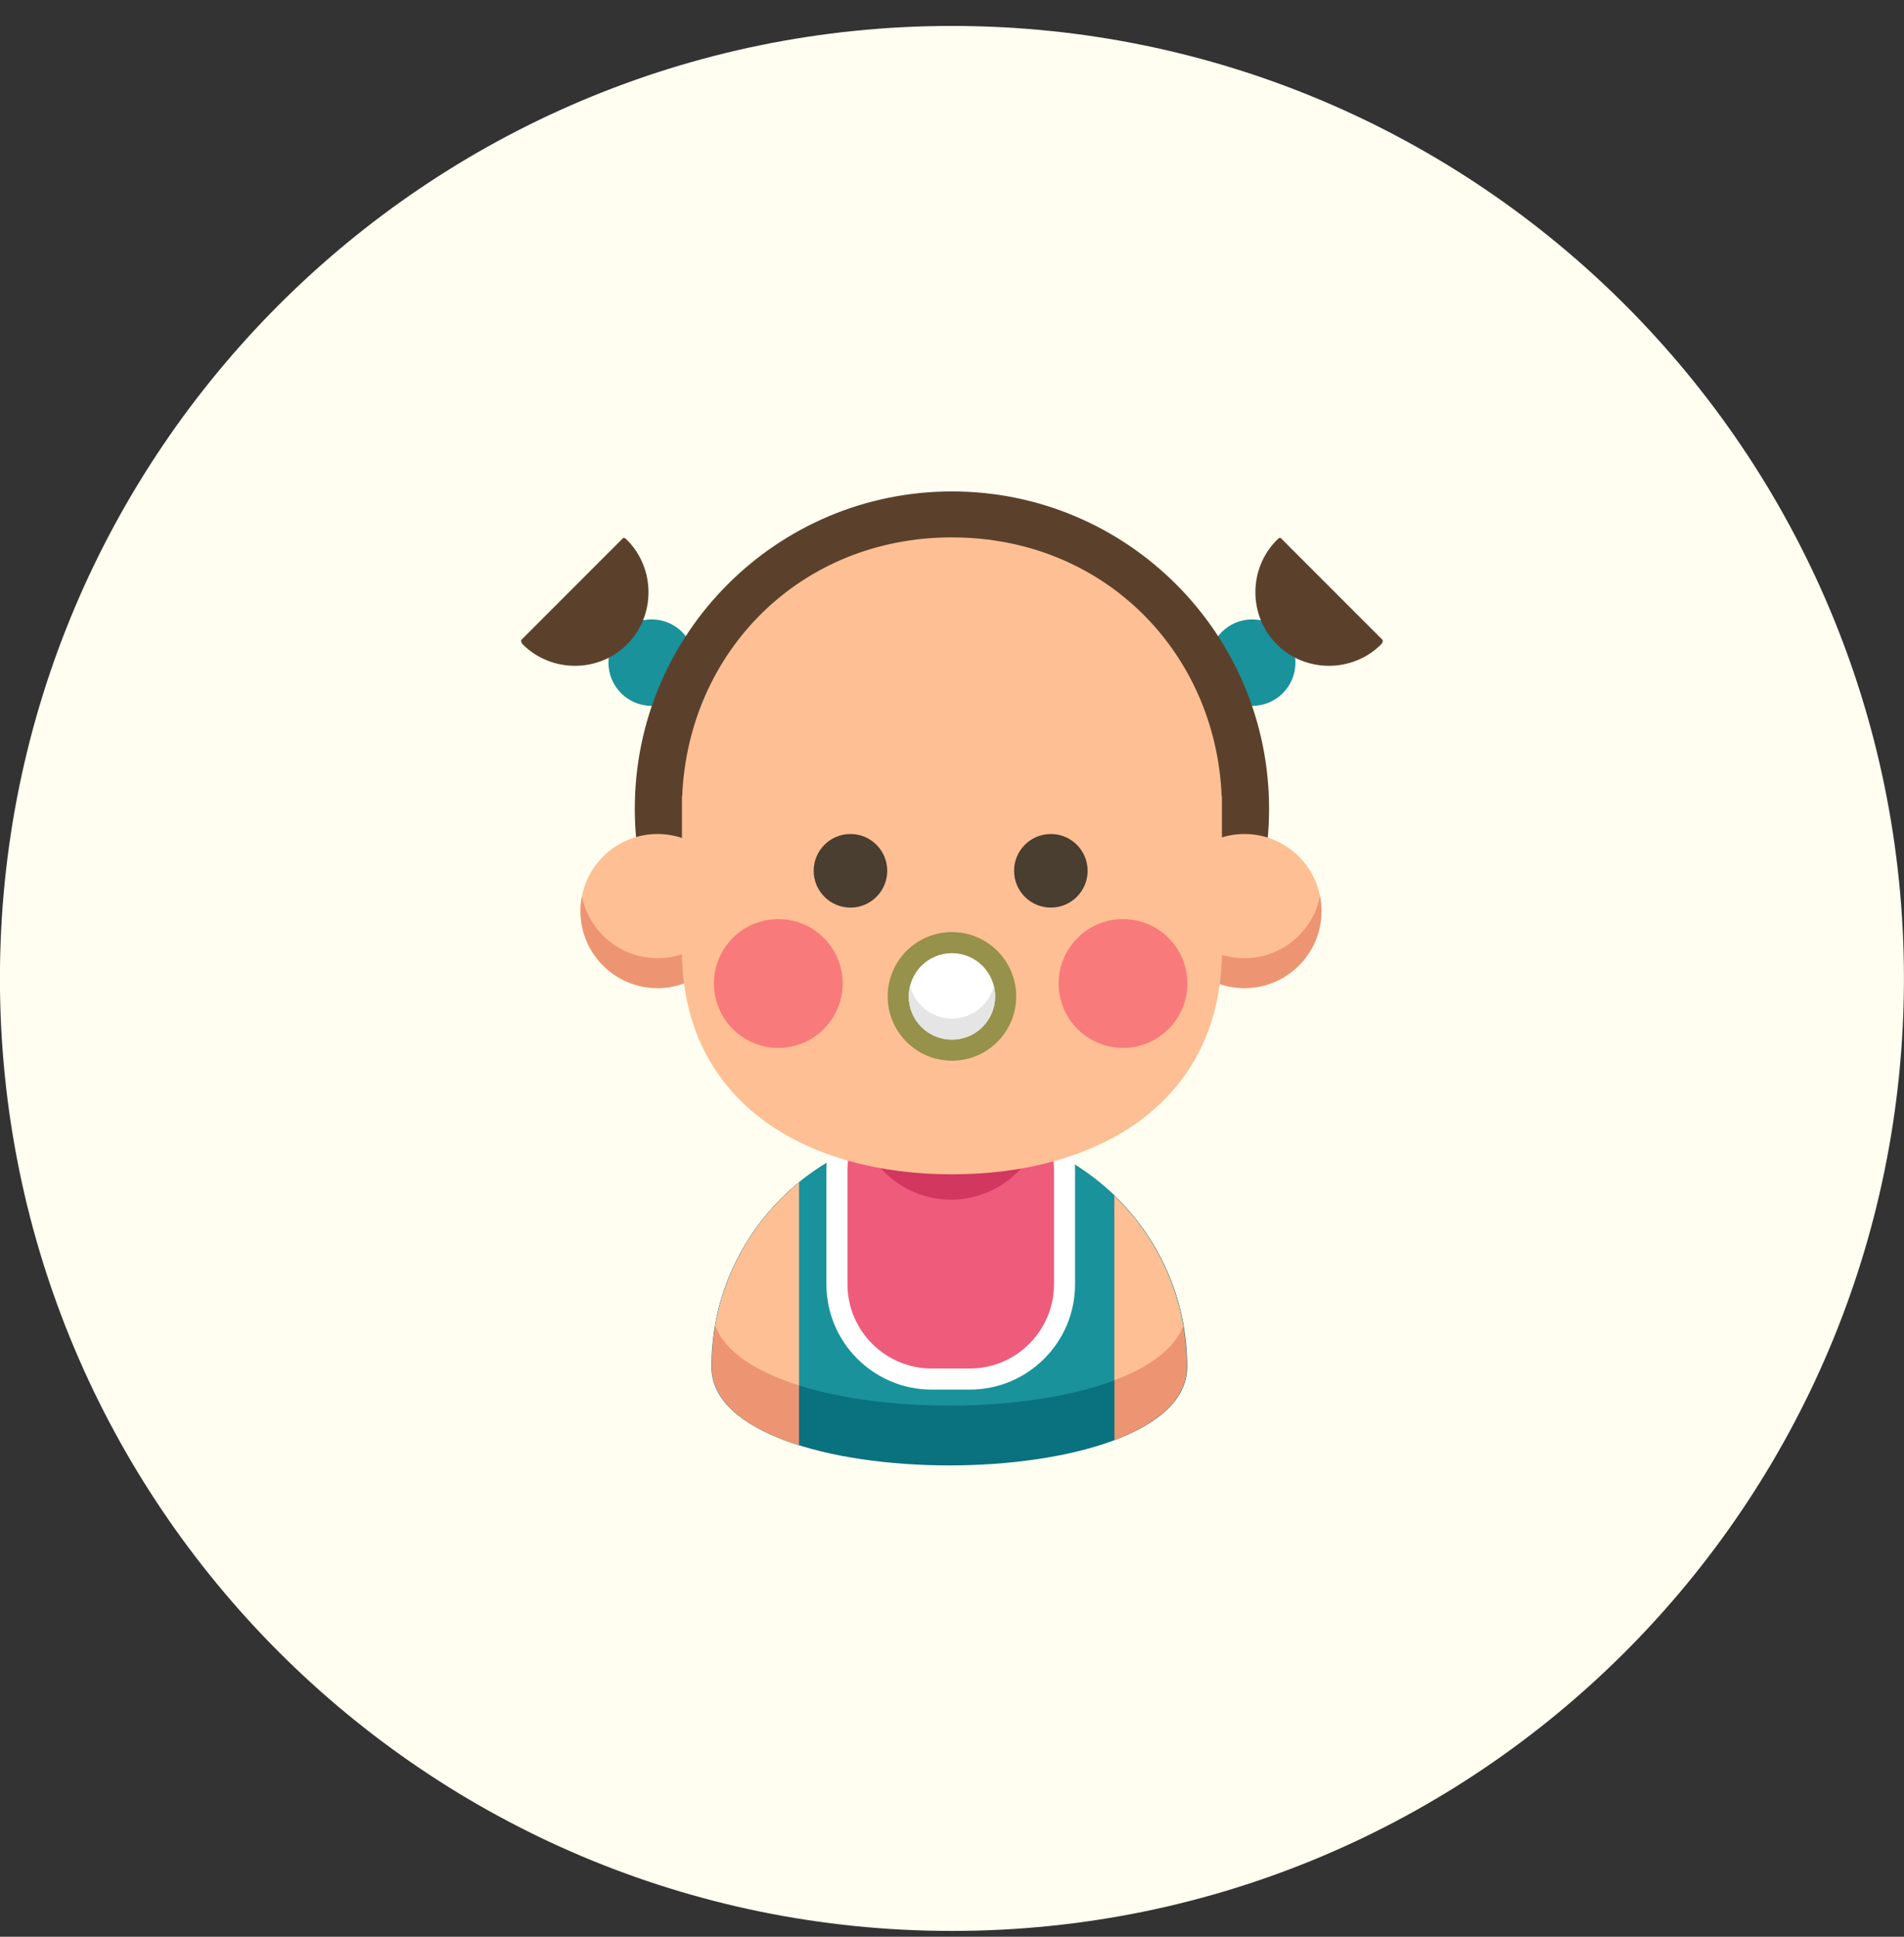
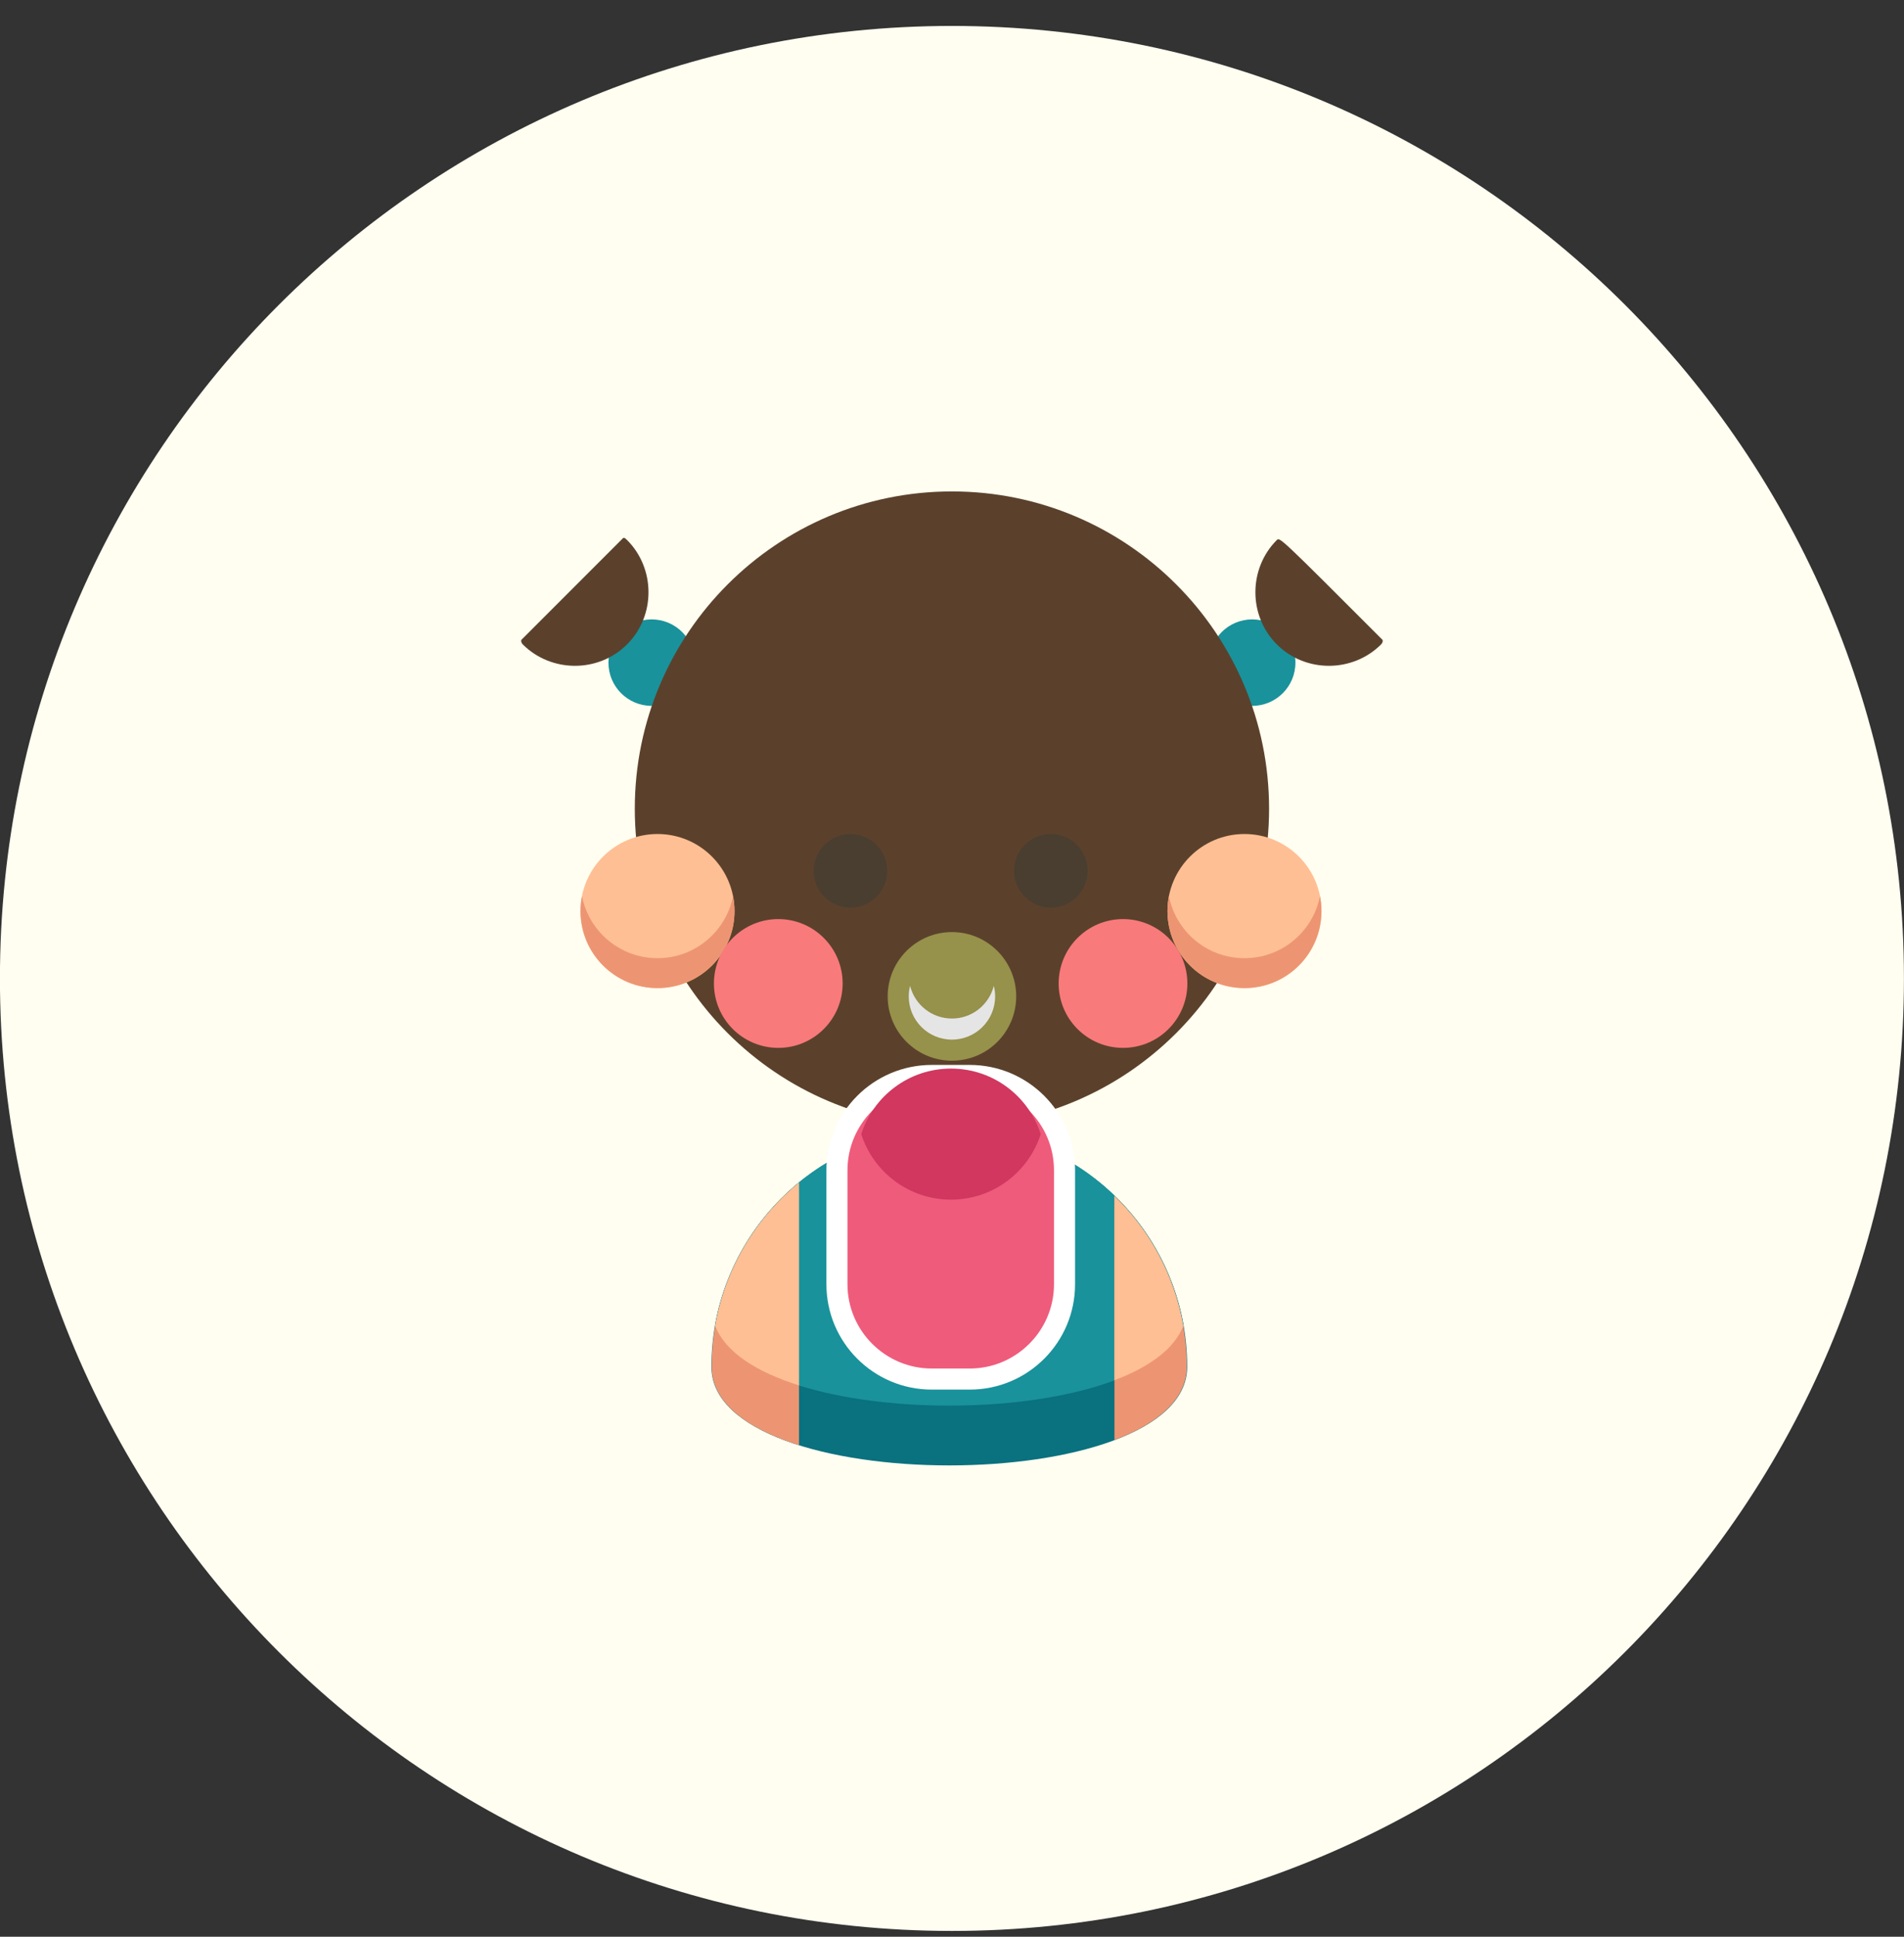
<svg xmlns="http://www.w3.org/2000/svg" width="60" height="61" viewBox="0 0 60 61" fill="none">
  <rect x="0" y="0" width="60" height="61" fill="#333333" stroke="none" />
  <g clip-path="url(#clip0_3_2529)">
    <path d="M29.998 60.817C46.567 60.817 59.998 47.385 59.998 30.817C59.998 14.248 46.567 0.817 29.998 0.817C13.43 0.817 -0.002 14.248 -0.002 30.817C-0.002 47.385 13.43 60.817 29.998 60.817Z" fill="#FFFEF0" />
    <path d="M20.535 22.232C21.287 22.232 21.896 21.623 21.896 20.871C21.896 20.119 21.287 19.509 20.535 19.509C19.783 19.509 19.174 20.119 19.174 20.871C19.174 21.623 19.783 22.232 20.535 22.232Z" fill="#19929B" />
    <path d="M19.761 17.009C20.653 17.901 20.668 19.388 19.761 20.296C18.853 21.203 17.366 21.188 16.474 20.296C16.427 20.249 16.415 20.19 16.427 20.155C16.427 20.155 19.573 17.009 19.62 16.962C19.646 16.935 19.667 16.915 19.761 17.009Z" fill="#5B412C" />
    <path d="M39.461 22.232C40.213 22.232 40.822 21.623 40.822 20.871C40.822 20.119 40.213 19.509 39.461 19.509C38.709 19.509 38.1 20.119 38.1 20.871C38.1 21.623 38.709 22.232 39.461 22.232Z" fill="#19929B" />
-     <path d="M40.236 17.009C39.343 17.901 39.328 19.388 40.236 20.296C41.143 21.203 42.63 21.188 43.522 20.296C43.569 20.249 43.581 20.19 43.569 20.155C43.569 20.155 40.423 17.009 40.376 16.962C40.35 16.935 40.329 16.915 40.236 17.009Z" fill="#5B412C" />
+     <path d="M40.236 17.009C39.343 17.901 39.328 19.388 40.236 20.296C41.143 21.203 42.63 21.188 43.522 20.296C43.569 20.249 43.581 20.19 43.569 20.155C40.35 16.935 40.329 16.915 40.236 17.009Z" fill="#5B412C" />
    <path d="M29.998 35.467C35.518 35.467 39.992 30.992 39.992 25.473C39.992 19.953 35.518 15.478 29.998 15.478C24.478 15.478 20.004 19.953 20.004 25.473C20.004 30.992 24.478 35.467 29.998 35.467Z" fill="#5B412C" />
    <path d="M37.411 43.05C37.411 47.19 22.419 47.19 22.419 43.05C22.419 38.91 25.775 35.554 29.915 35.554C34.055 35.554 37.411 38.91 37.411 43.05Z" fill="#0A717F" />
    <path d="M29.915 35.554C26.214 35.554 23.141 38.236 22.529 41.761C23.819 45.109 36.01 45.109 37.3 41.761C36.689 38.236 33.615 35.554 29.915 35.554Z" fill="#19929B" />
    <path d="M22.427 43.05C22.427 44.183 23.549 45.005 25.179 45.518V37.248C23.5 38.623 22.427 40.711 22.427 43.05Z" fill="#ED9572" />
    <path d="M37.398 43.05C37.398 40.939 36.524 39.031 35.119 37.669V45.355C36.489 44.838 37.398 44.07 37.398 43.05Z" fill="#ED9572" />
    <path d="M22.538 41.761C22.858 42.592 23.849 43.216 25.179 43.635V37.248C23.815 38.364 22.852 39.951 22.538 41.761Z" fill="#FFBF94" />
    <path d="M37.287 41.761C37.011 40.168 36.231 38.748 35.119 37.669V43.471C36.208 43.06 37.006 42.49 37.287 41.761Z" fill="#FFBF94" />
    <path d="M33.878 40.447C33.878 42.281 32.392 43.767 30.558 43.767H29.363C27.529 43.767 26.042 42.281 26.042 40.447V36.861C26.042 35.028 27.529 33.541 29.363 33.541H30.558C32.392 33.541 33.878 35.028 33.878 36.861V40.447Z" fill="white" />
    <path d="M29.363 43.103C27.898 43.103 26.706 41.912 26.706 40.447V36.861C26.706 35.397 27.898 34.205 29.363 34.205H30.558C32.023 34.205 33.214 35.397 33.214 36.861V40.447C33.214 41.912 32.023 43.103 30.558 43.103H29.363Z" fill="#EF5B7B" />
    <path d="M29.968 33.656C28.644 33.656 27.523 34.523 27.14 35.72C27.523 36.917 28.644 37.784 29.968 37.784C31.292 37.784 32.413 36.917 32.796 35.72C32.413 34.523 31.292 33.656 29.968 33.656Z" fill="#D1375F" />
    <path d="M20.72 31.121C22.06 31.121 23.146 30.035 23.146 28.695C23.146 27.355 22.06 26.268 20.72 26.268C19.38 26.268 18.293 27.355 18.293 28.695C18.293 30.035 19.38 31.121 20.72 31.121Z" fill="#FFBF94" />
    <path d="M20.72 30.179C19.541 30.179 18.559 29.338 18.339 28.224C18.309 28.376 18.293 28.534 18.293 28.695C18.293 30.035 19.38 31.121 20.72 31.121C22.06 31.121 23.146 30.035 23.146 28.695C23.146 28.534 23.13 28.376 23.1 28.224C22.881 29.338 21.898 30.179 20.72 30.179Z" fill="#ED9572" />
    <path d="M39.216 31.121C40.556 31.121 41.643 30.035 41.643 28.695C41.643 27.355 40.556 26.268 39.216 26.268C37.876 26.268 36.79 27.355 36.79 28.695C36.79 30.035 37.876 31.121 39.216 31.121Z" fill="#FFBF94" />
    <path d="M39.216 30.179C38.037 30.179 37.055 29.338 36.836 28.224C36.806 28.376 36.79 28.534 36.79 28.695C36.79 30.035 37.876 31.121 39.216 31.121C40.556 31.121 41.642 30.035 41.642 28.695C41.642 28.534 41.627 28.376 41.596 28.224C41.377 29.338 40.395 30.179 39.216 30.179Z" fill="#ED9572" />
-     <path d="M38.498 25.073C38.308 20.543 34.794 16.928 30 16.926C29.999 16.926 29.999 16.925 29.998 16.925C29.997 16.925 29.997 16.925 29.996 16.925C25.202 16.928 21.688 20.543 21.498 25.073H21.49V30.288H21.498C21.688 34.819 25.491 36.986 29.996 36.987C29.997 36.987 29.997 36.987 29.998 36.987C29.999 36.987 29.999 36.987 30 36.987C34.505 36.986 38.308 34.819 38.498 30.288H38.506V25.073L38.498 25.073Z" fill="#FFBF94" />
    <path d="M24.526 33.004C25.646 33.004 26.554 32.096 26.554 30.976C26.554 29.856 25.646 28.948 24.526 28.948C23.406 28.948 22.498 29.856 22.498 30.976C22.498 32.096 23.406 33.004 24.526 33.004Z" fill="#F97A7A" />
    <path d="M35.389 33.004C36.509 33.004 37.417 32.096 37.417 30.976C37.417 29.856 36.509 28.948 35.389 28.948C34.269 28.948 33.361 29.856 33.361 30.976C33.361 32.096 34.269 33.004 35.389 33.004Z" fill="#F97A7A" />
    <path d="M26.8 28.586C27.44 28.586 27.959 28.067 27.959 27.427C27.959 26.787 27.44 26.268 26.8 26.268C26.16 26.268 25.641 26.787 25.641 27.427C25.641 28.067 26.16 28.586 26.8 28.586Z" fill="#493E2F" />
    <path d="M33.115 28.586C33.755 28.586 34.274 28.067 34.274 27.427C34.274 26.787 33.755 26.268 33.115 26.268C32.475 26.268 31.956 26.787 31.956 27.427C31.956 28.067 32.475 28.586 33.115 28.586Z" fill="#493E2F" />
    <path d="M29.998 33.408C31.117 33.408 32.023 32.501 32.023 31.383C32.023 30.264 31.117 29.357 29.998 29.357C28.88 29.357 27.973 30.264 27.973 31.383C27.973 32.501 28.88 33.408 29.998 33.408Z" fill="#96914B" />
-     <path d="M29.998 32.744C30.75 32.744 31.359 32.135 31.359 31.383C31.359 30.631 30.75 30.021 29.998 30.021C29.246 30.021 28.637 30.631 28.637 31.383C28.637 32.135 29.246 32.744 29.998 32.744Z" fill="white" />
    <path d="M29.998 32.08C29.361 32.08 28.828 31.642 28.679 31.051C28.652 31.157 28.637 31.268 28.637 31.383C28.637 32.135 29.246 32.744 29.998 32.744C30.75 32.744 31.359 32.135 31.359 31.383C31.359 31.268 31.344 31.157 31.317 31.051C31.169 31.642 30.635 32.08 29.998 32.08Z" fill="#E5E5E5" />
  </g>
  <defs>
    <clipPath id="clip0_3_2529">
      <rect width="60" height="60" fill="white" transform="translate(0 0.817)" />
    </clipPath>
  </defs>
</svg>